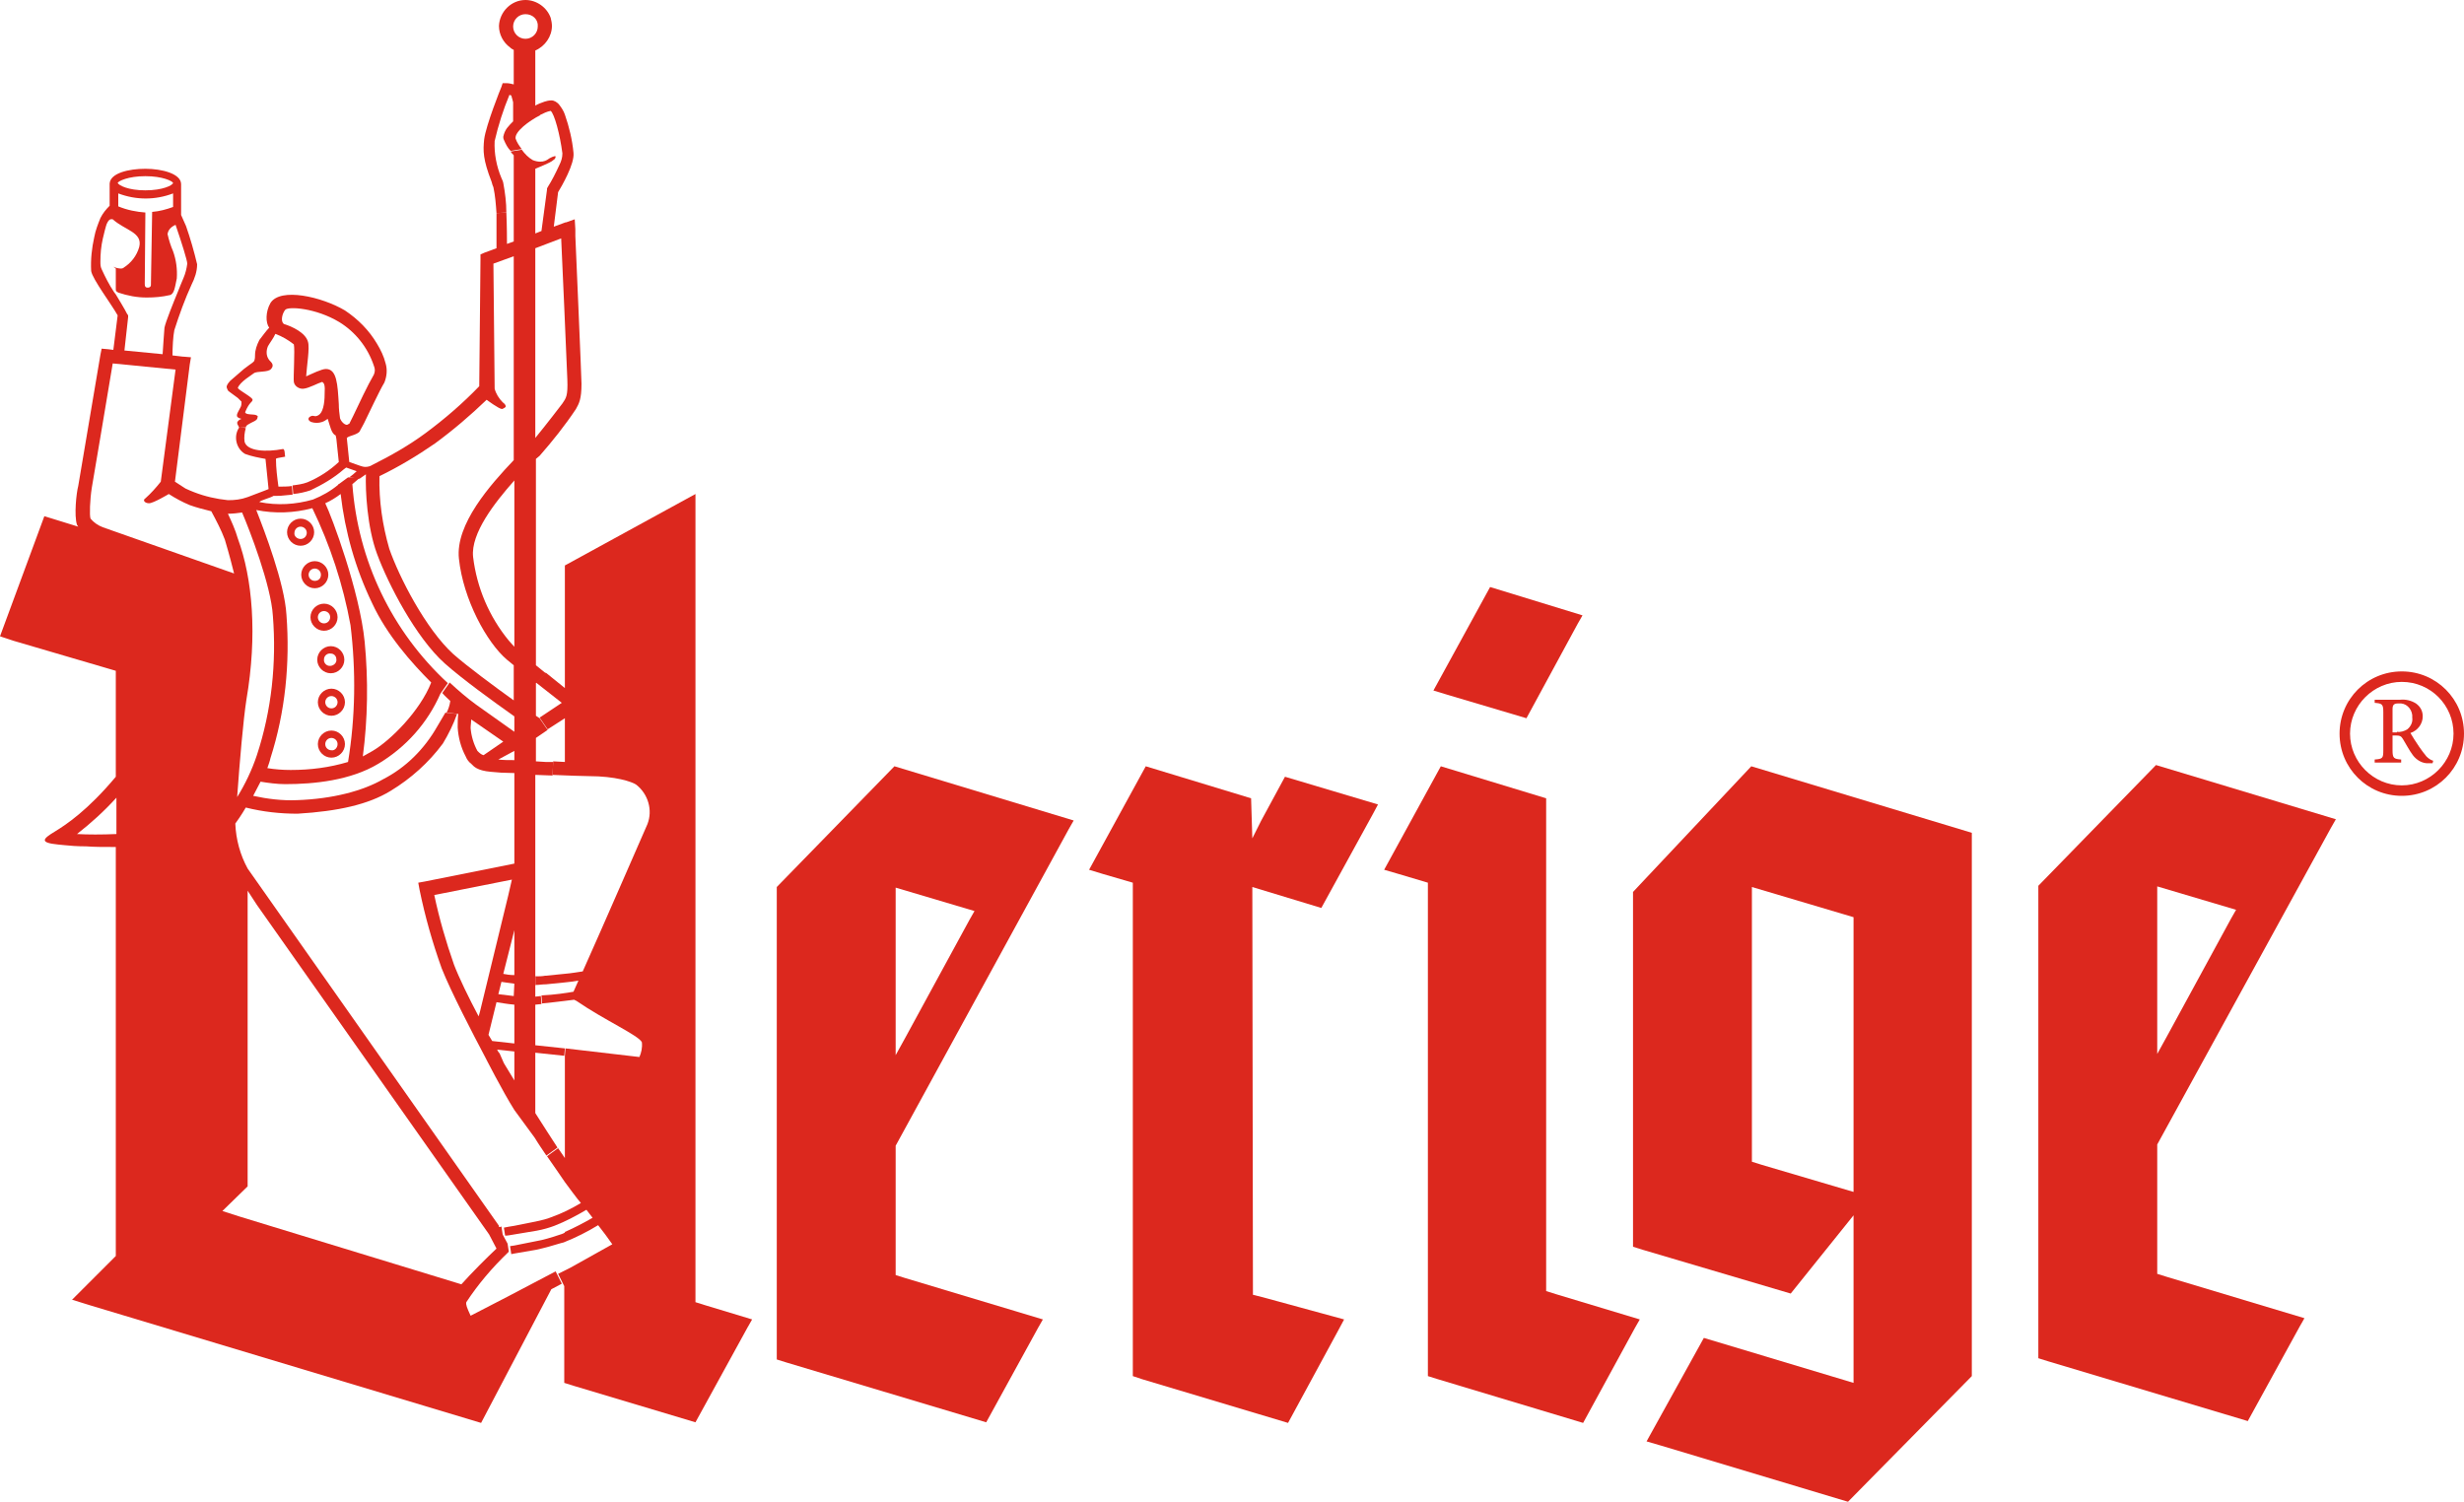
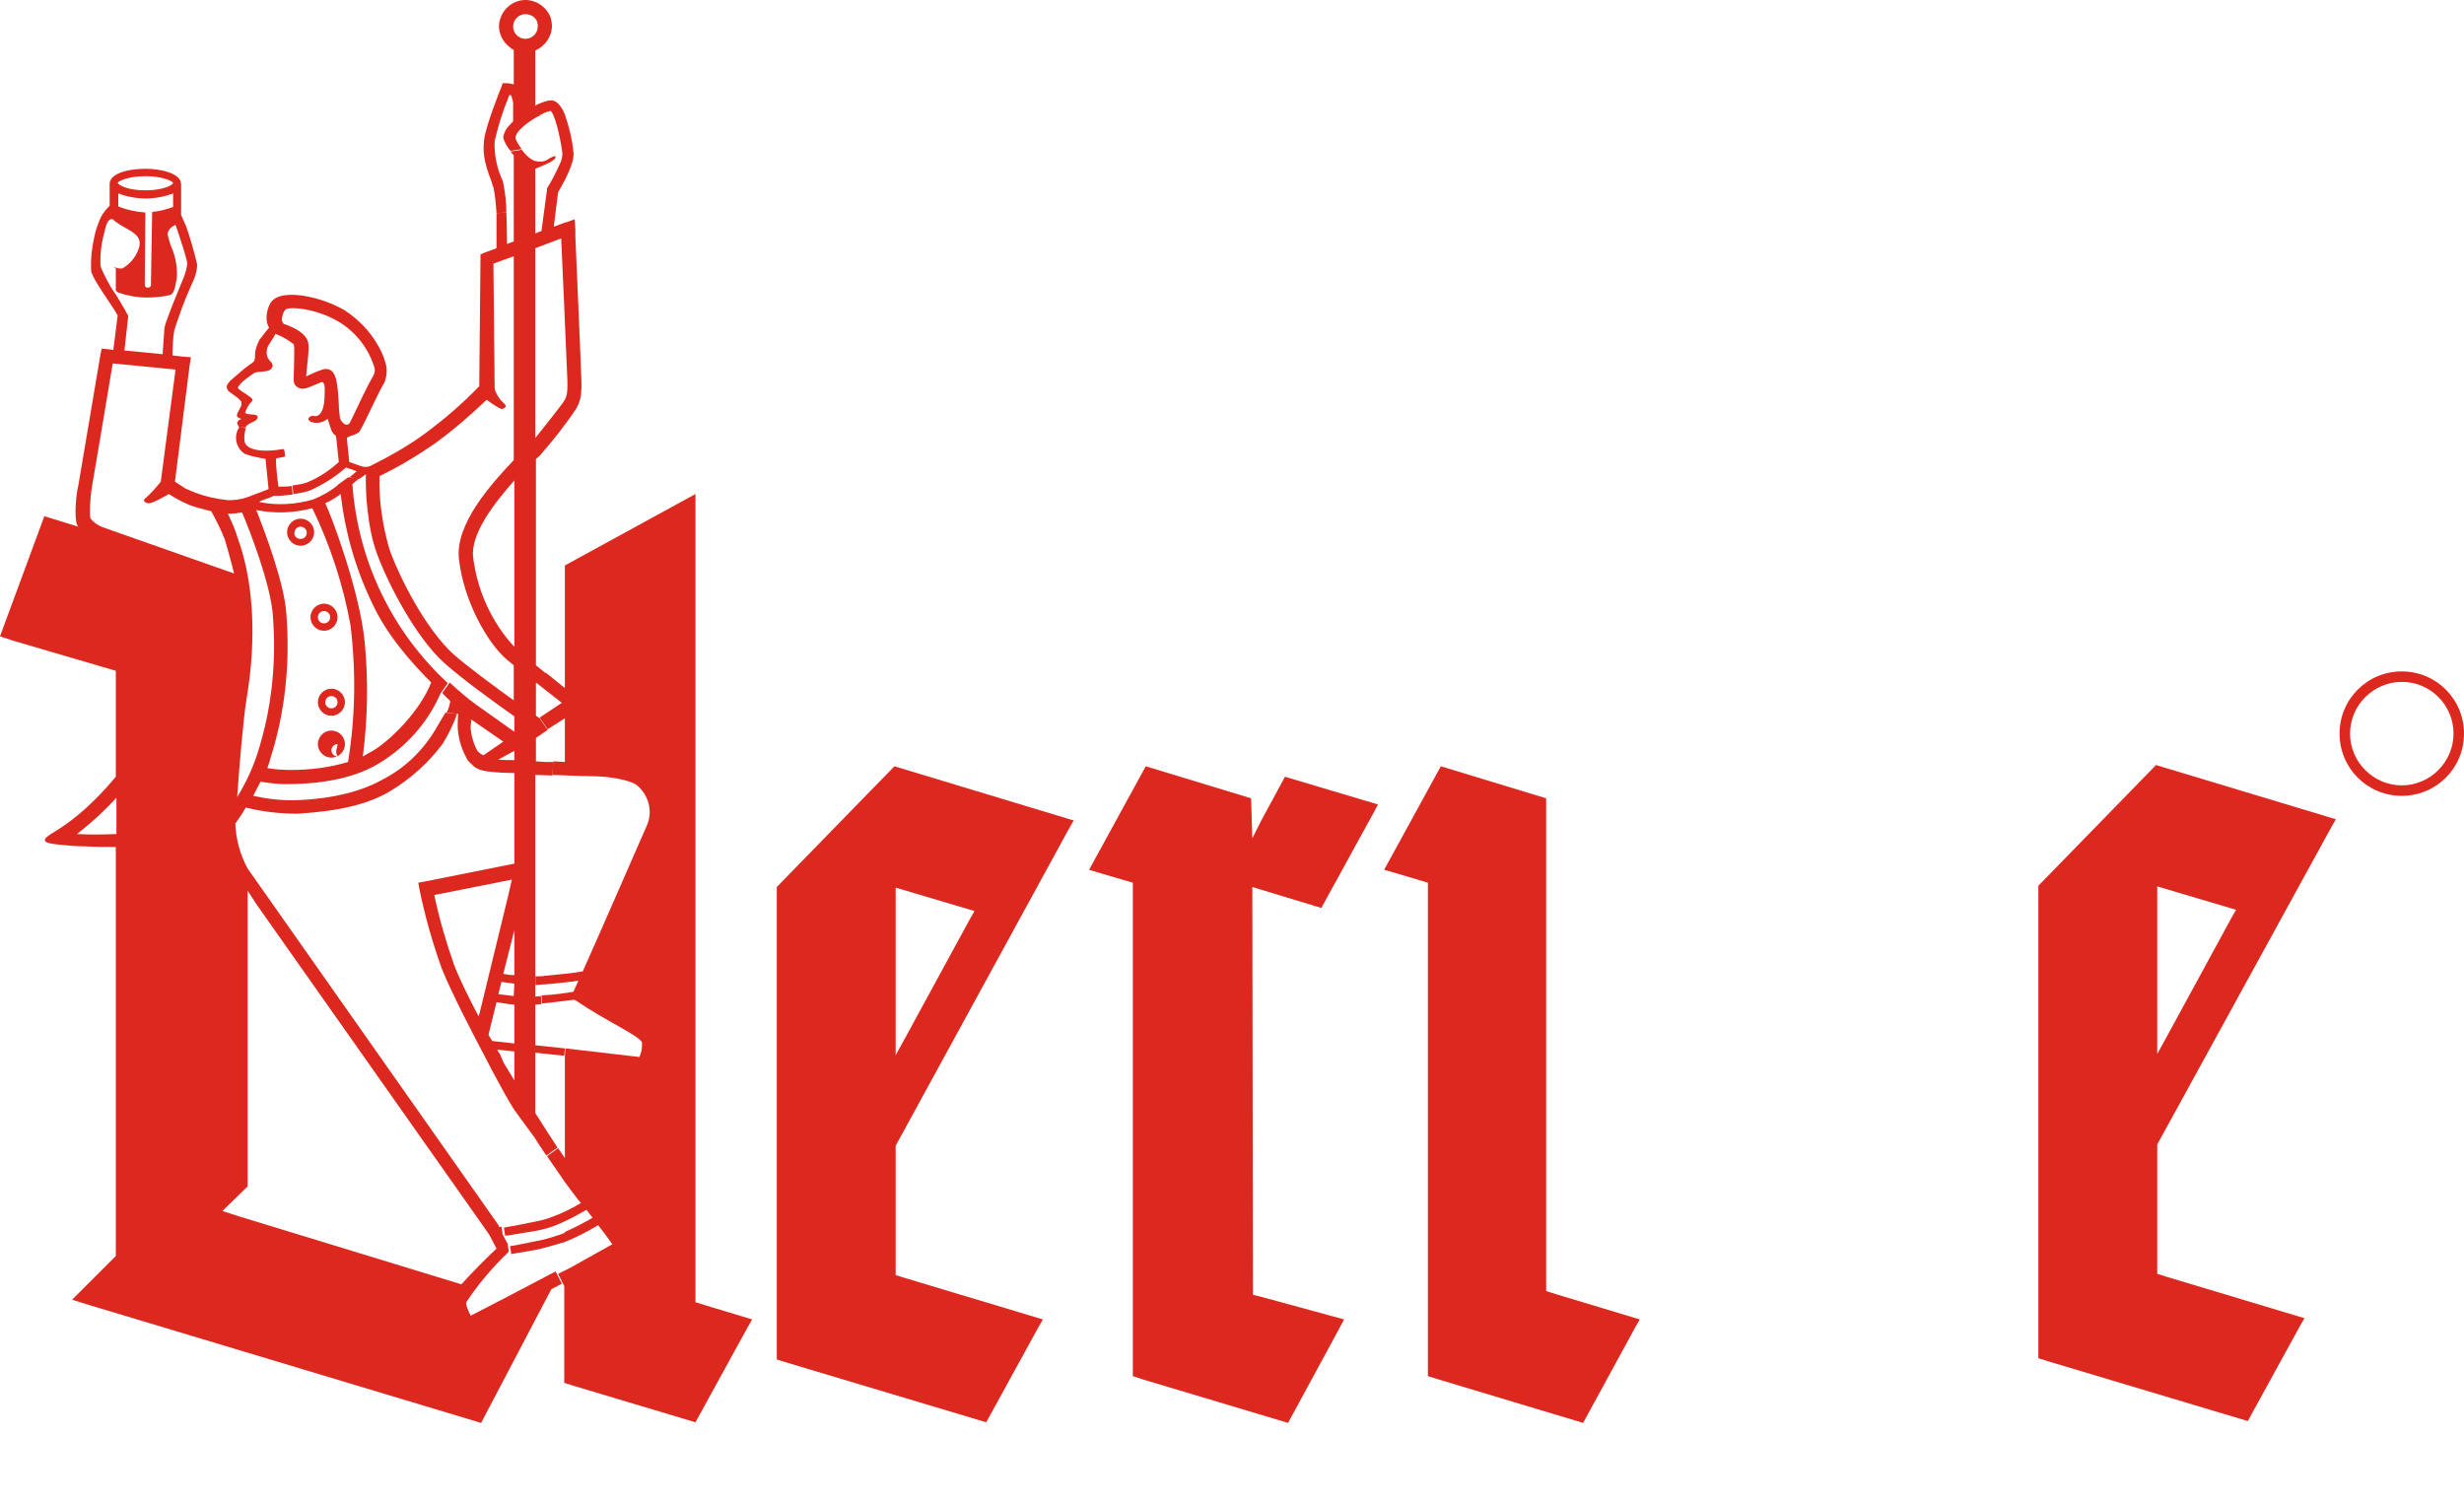
<svg xmlns="http://www.w3.org/2000/svg" version="1.1" id="Ebene_1" x="0px" y="0px" width="400px" height="243.8px" viewBox="0 0 400 243.8" style="enable-background:new 0 0 400 243.8;" xml:space="preserve">
  <style type="text/css">
	.st0{fill:#DC281E;}
</style>
  <title>UERIGE Logo-Vec</title>
  <g>
    <polygon class="st0" points="223.7,130.6 222.9,132.1 214.5,147.4 203.3,144 203.4,210.2 205,210.6 218.2,214.2 217.4,215.7    209.1,231 185.4,223.9 183.9,223.4 183.9,143.3 179.1,141.9 176.8,141.2 186,124.4 203.1,129.6 203.3,136.1 204.7,133.3    208.6,126.1 223.7,130.6  " />
  </g>
  <g>
-     <path class="st0" d="M320.1,135.2v88.2L300,243.8l-30.3-9.1l-2.4-0.7l9.3-16.8l24.3,7.3v-27.2L290.7,210l-24-7.1l-1.6-0.5v-57.6   l19.2-20.4L320.1,135.2L320.1,135.2z M300.9,193.5v-44.6l-16.5-4.9v44.6l1.6,0.5L300.9,193.5L300.9,193.5z" />
-   </g>
+     </g>
  <g>
    <polygon class="st0" points="266.2,214.2 265.4,215.6 257,231 233.4,223.9 231.8,223.4 231.8,143.3 227.1,141.9 224.7,141.2    233.9,124.4 251,129.6 251,209.6 252.6,210.1 266.2,214.2  " />
  </g>
  <g>
-     <polygon class="st0" points="256.9,99.9 256.1,101.3 247.8,116.6 235,112.8 232.7,112.1 241.9,95.3 256.9,99.9  " />
-   </g>
+     </g>
  <g>
    <path class="st0" d="M174.3,133.2l-0.8,1.4L145.4,186v21l1.6,0.5l22.3,6.7l-0.8,1.4l-8.4,15.3l-32.4-9.7l-1.6-0.5V144l19.1-19.6   L174.3,133.2L174.3,133.2z M157.4,149.3l0.8-1.4l-12.8-3.8v27.2l1.6-2.9L157.4,149.3L157.4,149.3z" />
  </g>
  <g>
    <path class="st0" d="M83.5,200.4c-0.6,0.1-1.1,0.2-1.5,0.2l-0.2-1.3c0.5-0.1,1-0.2,1.7-0.3l3.5-0.7c0.9-0.2,1.8-0.4,2.5-0.7   c1.7-0.6,3.3-1.4,4.8-2.3c-0.4-0.4-2.6-3.4-2.6-3.4c-0.8-1.2-1.8-2.6-2.9-4.2l1.8-1.3l1.1,1.6v-16.6l0.1-1.2l12,1.4   c0.3-0.7,0.5-1.5,0.4-2.4c-0.5-1.1-6.1-3.6-10.6-6.7l-0.4-0.2l-1.6,0.2c-1,0.1-2.3,0.3-3.6,0.4l-0.1-1.3c2.1-0.1,4.1-0.4,5.2-0.6   V161c0.1-0.2,0.4-0.9,0.8-1.8c-0.5,0.1-1.3,0.2-2.3,0.3l0,0c-0.9,0.1-2,0.2-3,0.3h-0.1c-0.5,0-1,0.1-1.5,0.1l0,0v-1.4   c0.5,0,1,0,1.5-0.1h0.1c1-0.1,2.1-0.2,3-0.3l0,0c1.2-0.1,2.3-0.3,3-0.4c3.1-6.9,9.7-22.1,10.5-23.9c0.9-2.3,0.1-4.9-1.8-6.4   c-0.7-0.5-3.4-1.4-7.7-1.4c-1.1,0-3.3-0.1-5.9-0.2l0.1-2.2l1.9,0.1v-7.1l-2.8,1.8l-1.3-1.9l3.6-2.4l-4.2-3.3l1.6-1.6l3.1,2.5V91.8   l21.2-11.6v131.2l1.6,0.5l7.6,2.3l-0.8,1.4l-8.4,15.3L93.2,225l-1.6-0.5v-15.7l-1-2l2-1l6.8-3.8c-0.7-1-1.5-2.1-2.3-3.1   c-1.8,1.1-3.6,2-5.6,2.8l0,0l-0.4,0.1c-1.3,0.4-2.7,0.8-4.1,1.1l-3.5,0.6l-0.5,0.1l-0.2-1.3l0.7-0.1l3.5-0.7c1.2-0.2,2.5-0.6,3.7-1   c0.3-0.1,0.7-0.2,1-0.4V200c1.6-0.7,3.1-1.5,4.5-2.3c-0.4-0.5-0.7-0.9-1-1.3c-1.7,1-3.4,1.9-5.2,2.6c-0.8,0.3-1.8,0.6-2.9,0.8   L83.5,200.4L83.5,200.4z" />
  </g>
  <g>
    <path class="st0" d="M85.3,2.3c-1.1,0-2,0.9-2,2c0,1.1,0.9,2,2,2c1.1,0,2-0.9,2-2c0,0,0,0,0,0C87.4,3.2,86.5,2.3,85.3,2.3z    M79.8,29.5c-1.4-3.6-1.4-5-1.2-6.9c0.3-2.3,2.7-8.3,2.8-8.5l0.2-0.6h0.6c0.4,0,0.8,0.1,1.2,0.2V8.1c-0.2-0.1-0.4-0.2-0.6-0.4   c-1.1-0.8-1.8-2.1-1.8-3.5C81.1,1.9,83,0,85.3,0c1.8,0,3.5,1.2,4.1,2.9c0.1,0.4,0.2,0.9,0.2,1.3c0,1.7-1.1,3.3-2.7,4v9l0.8,1.5   c-1.8,0.9-4.2,2.7-4,3.8c0.2,0.6,0.6,1.2,1,1.7l-1.8,0.3c-0.5-0.5-0.8-1.1-1.1-1.8c-0.1-0.2-0.1-0.4-0.1-0.5c0.1-0.5,0.3-1,0.6-1.4   c0.3-0.4,0.7-0.8,1-1.1v-3.1c0-0.1-0.2-0.7-0.3-1.1c-0.1,0-0.2-0.1-0.3-0.1c-1,2.4-1.8,4.9-2.4,7.5c-0.1,2,0.3,4.1,1.1,6   c0.2,0.4,0.3,0.7,0.3,0.8c0.3,1.6,0.5,3.2,0.5,4.8l-1.6,0.1c-0.1-1.4-0.2-2.8-0.5-4.2C80,30.2,79.9,29.9,79.8,29.5L79.8,29.5z" />
  </g>
  <g>
    <path class="st0" d="M53.8,115c0.6,0,1-0.5,1-1c0-0.6-0.5-1-1-1c-0.6,0-1,0.5-1,1c0,0,0,0,0,0C52.8,114.5,53.2,115,53.8,115z    M56,114c0,1.2-1,2.2-2.2,2.2c-1.2,0-2.2-1-2.2-2.2c0-1.2,1-2.2,2.2-2.2c0,0,0,0,0,0C55,111.8,56,112.8,56,114z" />
  </g>
  <g>
-     <path class="st0" d="M54.8,120.8c0-0.6-0.5-1-1-1c-0.6,0-1,0.5-1,1c0,0.6,0.5,1,1,1C54.3,121.9,54.8,121.4,54.8,120.8   C54.8,120.8,54.8,120.8,54.8,120.8z M56,120.8c0,1.2-1,2.2-2.2,2.2c-1.2,0-2.2-1-2.2-2.2c0-1.2,1-2.2,2.2-2.2c0,0,0,0,0,0   C55,118.6,56,119.6,56,120.8z" />
+     <path class="st0" d="M54.8,120.8c-0.6,0-1,0.5-1,1c0,0.6,0.5,1,1,1C54.3,121.9,54.8,121.4,54.8,120.8   C54.8,120.8,54.8,120.8,54.8,120.8z M56,120.8c0,1.2-1,2.2-2.2,2.2c-1.2,0-2.2-1-2.2-2.2c0-1.2,1-2.2,2.2-2.2c0,0,0,0,0,0   C55,118.6,56,119.6,56,120.8z" />
  </g>
  <g>
-     <path class="st0" d="M53.7,108.1c0.6-0.1,1-0.6,0.9-1.1c0-0.5-0.4-0.9-0.9-0.9c-0.6-0.1-1.1,0.4-1.1,0.9c-0.1,0.6,0.4,1.1,0.9,1.1   C53.6,108.1,53.6,108.1,53.7,108.1z M53.7,109.3c-1.2,0-2.2-1-2.2-2.2c0-1.2,1-2.2,2.2-2.2c1.2,0,2.2,1,2.2,2.2c0,0,0,0,0,0   C55.9,108.3,54.9,109.3,53.7,109.3z" />
-   </g>
+     </g>
  <g>
    <path class="st0" d="M52.6,101.2c0.6,0,1-0.5,1-1c0-0.6-0.5-1-1-1c-0.6,0-1,0.5-1,1C51.6,100.7,52,101.2,52.6,101.2L52.6,101.2z    M52.6,102.4c-1.2,0-2.2-1-2.2-2.2c0-1.2,1-2.2,2.2-2.2c1.2,0,2.2,1,2.2,2.2c0,0,0,0,0,0C54.8,101.4,53.8,102.4,52.6,102.4z" />
  </g>
  <g>
-     <path class="st0" d="M48.9,93.3c0-1.2,1-2.2,2.2-2.2c1.2,0,2.2,1,2.2,2.2c0,1.2-1,2.2-2.2,2.2c0,0,0,0,0,0   C49.9,95.5,48.9,94.5,48.9,93.3z M52.1,93.3c0-0.6-0.5-1-1-1c-0.6,0-1,0.5-1,1c0,0.6,0.5,1,1,1C51.7,94.3,52.1,93.9,52.1,93.3   L52.1,93.3z" />
-   </g>
+     </g>
  <g>
    <path class="st0" d="M48.8,87.5c0.6,0,1-0.5,1-1c0-0.6-0.5-1-1-1c-0.6,0-1,0.5-1,1C47.7,87,48.2,87.5,48.8,87.5z M51,86.4   c0,1.2-1,2.2-2.2,2.2c-1.2,0-2.2-1-2.2-2.2c0-1.2,1-2.2,2.2-2.2c0,0,0,0,0,0C50,84.2,51,85.2,51,86.4z" />
  </g>
  <g>
    <path class="st0" d="M86.9,71.1c1.8-2.2,4.1-5.2,4.4-5.6c0.6-0.9,0.9-1.2,0.8-3.9c0-0.7-1-22.9-1-22.9l-4.2,1.6V71.1L86.9,71.1z    M83.5,159.7c-0.8-0.1-1.5-0.2-2.1-0.3l-0.5,2c0.7,0.1,1.6,0.2,2.5,0.3L83.5,159.7L83.5,159.7z M80.9,123.3   c0.6,0.1,1.9,0.1,2.6,0.1v-1.5L80.9,123.3L80.9,123.3z M81.8,172.6l1.7,2.8v-4.7l-2.8-0.3c0.1,0.2,0.2,0.4,0.4,0.6   C81.4,171.7,81.7,172.4,81.8,172.6L81.8,172.6z M81.7,158.1c0.5,0.1,1.1,0.2,1.8,0.2V151L81.7,158.1L81.7,158.1z M80.6,162.7   l-1.3,5.3l0.6,1l3.6,0.4v-6.3C82.3,163,81.3,162.8,80.6,162.7L80.6,162.7z M76.8,90.4c0.6,5,2.6,9.7,5.8,13.6   c0.3,0.3,0.6,0.7,0.9,1V78C80.3,81.6,76.4,86.6,76.8,90.4L76.8,90.4z M77.5,121.9c0.3,0.3,0.6,0.6,1,0.7l3.2-2.2l-5.2-3.6   c0,0.4-0.1,0.9-0.1,1.4C76.5,119.5,76.9,120.8,77.5,121.9L77.5,121.9z M77.9,164.3l4.6-18.9l0.6-2.6l-12.6,2.5   c0.8,3.8,1.9,7.6,3.2,11.3c0.8,2.1,2.4,5.4,4,8.4L77.9,164.3L77.9,164.3z M70.6,72c-2.9,2-5.9,3.8-9,5.3c-0.1,4,0.5,8,1.6,11.8   c1.6,4.6,5.9,13,10.4,17.1c2.4,2.1,6.6,5.2,9.8,7.5V108l-1.1-0.9c-3.3-2.8-7.1-9.8-7.8-16.4c-0.6-5.6,5.1-12,8.9-16V41.6l-3.3,1.2   L80.3,63v0.1c0.2,0.8,0.7,1.6,1.3,2.2c0.4,0.3,0.5,0.5,0.5,0.7c0,0.1-0.3,0.3-0.6,0.4C81,66.4,79,64.9,79,64.9   C76.4,67.4,73.6,69.8,70.6,72L70.6,72z M50,55.5c0.3,1-0.2,3.9-0.3,5.6c0.9-0.4,2.5-1.2,3.2-1.2c1.8,0,1.9,2.5,2.1,5.7   c0,0.8,0.1,1.6,0.2,2.3c0.2,0.6,0.9,1.3,1.4,1L56.3,69c0,0,0.3-0.2,0.4-0.2l0.6-1.2c0.9-1.9,2.4-5.1,3.4-6.8c0.2-0.5,0.2-0.9,0-1.4   c-1-3-3-5.5-5.6-7.1c-3.8-2.3-8.3-2.6-8.8-2c-0.5,0.6-0.8,1.9-0.2,2.3C47.4,53,49.6,54,50,55.5L50,55.5z M43.5,56.2   c-0.3,0.7-0.3,1.5,0.1,2.1c0.2,0.4,1.1,0.8,0.4,1.6c-0.5,0.6-2.3,0.3-2.8,0.7C41,60.8,38.9,62,38.6,63c0.4,0.5,2.4,1.5,2.4,1.9   c0,0.4-0.5,0.3-1.2,2c0,0.5,1.4,0.3,1.8,0.5c0.4,0.2,0.2,0.2,0.2,0.4c0,0.5-0.9,0.7-1.5,1.1c-0.2,0.1-0.4,0.3-0.4,0.5h-1.1   c-0.1-0.4-0.3-0.4-0.3-0.8c0.1-0.3,0.4-0.5,0.7-0.6c-1.2-0.3-0.7-0.8-0.2-1.8c0.2-0.3,0.2-0.6,0.2-1l-0.6-0.6l-1.5-1.1   c-0.2-0.2-0.2-0.4-0.3-0.6c-0.1-0.4,0.6-1.1,0.6-1.1l2.2-1.9c0.3-0.2,0.5-0.4,0.8-0.6c0.3-0.2,0.9-0.6,0.9-0.8   c0.1-0.3,0.1-0.6,0.1-0.8c0-0.9,0.3-1.7,0.7-2.5c0.4-0.5,1.1-1.5,1.6-2c-0.6-0.8-0.6-2.6,0.2-4c1.6-2.6,8.4-1,12.1,1.2   c2.1,1.4,3.9,3.2,5.2,5.4c0.6,1,1.1,2,1.4,3.2c0.3,1,0.2,2.1-0.2,3.1c-0.9,1.5-2.4,4.8-3.3,6.6c-0.3,0.6-0.5,0.9-0.6,1.1   c-0.2,0.8-1.9,0.9-2.2,1.3l0.4,3.9l1.7,0.6c0.3,0.1,0.6,0.2,0.9,0.2c0.4,0,0.8-0.1,1.1-0.3c3-1.5,6-3.2,8.7-5.2   c3.1-2.3,6-4.8,8.7-7.6L78,42.1v-0.8l0.7-0.3l1.9-0.7c0-0.2,0-5.7,0-5.7l1.6-0.1c0.1,2.3,0.1,4.5,0.1,5c0,0,0,0.1,0,0.1l1.1-0.4   v-14c-0.2-0.2-0.4-0.4-0.5-0.6l1.8-0.3c0.5,0.7,1.1,1.3,1.8,1.7c1.8,0.7,2.6-0.3,2.7-0.3c0,0,0.9-0.5,1-0.3c0,0.3-0.2,0.5-0.4,0.6   c-0.2,0.2-0.5,0.4-2.9,1.4v10.5l1-0.4l0.9-6.7v-0.2l0.1-0.2c0.7-1.1,1.3-2.3,1.9-3.6c0.3-0.6,0.5-1.2,0.5-1.9   c-0.4-3.1-1.3-6.4-1.9-6.9c-0.6,0.1-1.2,0.4-1.8,0.7l-0.8-1.5c0.5-0.3,1-0.5,1.6-0.7c0.3-0.1,0.7-0.2,1.1-0.2   c0.5,0,0.9,0.3,1.2,0.6c0.4,0.5,0.8,1.1,1,1.7c0.7,2,1.2,4.1,1.4,6.2c0.2,1.8-1.9,5.4-2.5,6.4l-0.7,5.6l1.9-0.7h0.1l1.4-0.5   l0.1,1.6v1.1c0,0,1,23.1,1,24c0,2.5-0.4,3.2-0.9,4.1c-1.8,2.7-3.8,5.2-5.9,7.6l-0.6,0.5v33.5c0.5,0.4,1.1,0.9,1.6,1.3l-1.6,1.6v5.3   l0.6,0.4l1.3,1.9l-1.9,1.3v3.8l1.6,0.1l1.2,0l-0.1,2.2l-2.7-0.1h-0.1v32.7h0.1v1.4h-0.1v1.9l0.9-0.1l0.1,1.3l-1,0.1v6.6h0.1   l4.7,0.5l-0.1,1.2l-4.7-0.5v9.8c1.2,1.9,2.5,3.9,3.6,5.6l-1.8,1.3c-0.6-0.9-1.3-1.9-1.9-2.9l-3.3-4.5c-1.9-3-4.8-8.7-4.8-8.7   c-1.8-3.4-5.5-10.5-7-14.3c-1.5-4.2-2.7-8.4-3.6-12.8l-0.2-1.1l1.1-0.2l14.5-2.9v-14.7c-2.9-0.1-1.5,0-3.8-0.2   c-2.3-0.2-2.8-0.9-3.2-1.3c-0.4-0.3-0.7-0.7-0.9-1.2c-0.8-1.5-1.2-3.1-1.3-4.7c0-0.5,0-1.7,0.1-2.2l-1.9-0.2   c0.3-0.6,0.5-1.2,0.6-1.9c-0.4-0.4-0.9-0.8-1.3-1.3l1.2-1.7c1.4,1.3,2.8,2.5,4.3,3.6l6.2,4.4v-2.5c-3.4-2.4-8.5-6.1-11.3-8.6   c-4.7-4.2-9.2-12.9-11-17.8c-1.6-4.3-1.9-10.3-1.8-12.9l-1,0.7l-1.7-0.2c0.3-0.2,1-0.8,1.2-1l-1.7-0.6l-0.4,0.3   c-1.6,1.4-3.5,2.5-5.4,3.4c-0.9,0.3-1.8,0.5-2.8,0.6l-0.1-1.4c0.8-0.1,1.6-0.2,2.4-0.5c1.9-0.8,3.6-1.9,5.1-3.3l-0.4-3.8   c0,0-0.1-0.4-0.1-0.5c-0.7-0.3-0.9-1.5-1.3-2.7c-0.3,0.2-0.6,0.4-0.9,0.5c-0.6,0.2-1.2,0.2-1.8,0c-0.6-0.3-0.5-0.7-0.1-0.9   c0.6-0.3,0.6,0.2,1.3-0.2c0.7-0.4,1-1.8,1-3.4c0.1-1.6-0.1-1.8-0.4-2c-0.7,0.2-2.1,1-3,1.1c-0.7,0.1-1.5-0.4-1.6-1.1   c-0.1-0.6,0.2-5.3,0-6.1c-0.9-0.7-1.9-1.3-3-1.7C44.4,54.9,43.9,55.5,43.5,56.2L43.5,56.2z" />
  </g>
  <g>
    <path class="st0" d="M60.4,97.9c-2.7-5.6-4.4-11.6-5.1-17.7c-0.8,0.6-1.6,1.1-2.5,1.5c1,2,5.6,14.3,6.4,22.5   c0.6,6.2,0.5,12.5-0.3,18.6c0.5-0.3,1.1-0.6,1.6-0.9c2.9-1.7,7.7-6.5,9.5-11.1C66.8,107.6,62.8,103.1,60.4,97.9L60.4,97.9z    M79.4,200.4l-37.7-53.5l-1.5-2.3v48l-4.1,4l2.8,0.9l36,11c1.6-1.8,4.2-4.4,5.7-5.8L79.4,200.4z M41.6,82.8   c1.3,3.3,4.6,11.9,4.9,17c0.6,7.9-0.2,15.8-2.6,23.3c-0.1,0.5-0.3,1-0.5,1.6c1.2,0.2,2.5,0.3,3.8,0.3c3.2,0,6.3-0.4,9.3-1.3   c1.2-7.3,1.3-14.8,0.4-22.2c-1.2-6.6-3.3-13-6.2-19C47.7,83.3,44.6,83.4,41.6,82.8L41.6,82.8z M44.3,100c-0.3-5-3.8-14-5-16.8   c-0.7,0.1-1.5,0.2-2.3,0.2c0.6,1.3,1.2,2.6,1.6,4c2.4,6.5,3.2,15.7,1.4,26.2c-0.5,3.2-1.1,10.1-1.5,15.8c1.3-2.1,2.4-4.4,3.2-6.8   C44.1,115.3,44.9,107.6,44.3,100L44.3,100z M22.6,40.1c0.6-2.4-2.3-2.7-4.3-4.5c-0.5-0.1-0.7,0.2-0.9,0.6c-0.2,0.3-0.6,2.1-0.7,2.5   c-0.3,1.3-0.4,2.5-0.4,3.8c0,0.4,0,0.8,0.2,1.2c0.6,1.3,1.2,2.5,2,3.7l0.3,0.4c0.6,1,1.4,2.3,1.8,3.1l0.2,0.3v0.3l-0.6,5.4l6.2,0.6   c0.1-1.3,0.2-3.3,0.3-4.3c0.2-1,1.5-4.2,2.2-5.9l0.4-1c0,0,0.5-1.2,0.5-1.2c0.3-0.7,0.5-1.5,0.6-2.3c0-0.5-0.9-3.4-1.9-6.3   c-0.7,0.3-1.2,0.8-1.3,1.5c0.2,0.9,0.5,1.9,0.9,2.8c0.5,1.4,0.7,2.9,0.6,4.4c-0.3,1.4-0.4,2.5-1.1,2.7c-1.3,0.3-2.5,0.4-3.8,0.4   c-1.6,0-3.1-0.3-4.6-0.8c-0.1-0.1-0.2-0.1-0.3-0.2c-0.1-0.1-0.1-0.2-0.1-0.4v-3.3l-0.4-0.3l0,0c0.4,0.2,0.9,0.3,1.3,0.3l0.4-0.1H20   C21.3,42.7,22.2,41.5,22.6,40.1L22.6,40.1z M23.6,30.9c2.8,0,4.4-0.8,4.5-1.2c-0.1-0.3-1.7-1.1-4.5-1.1s-4.4,0.8-4.5,1.1   C19.3,30.1,20.8,30.9,23.6,30.9z M23.6,34.5c0,0-0.1,11.2-0.1,11.6c0,0.4,0.1,0.6,0.5,0.6c0.3,0,0.5-0.2,0.5-0.4c0,0,0,0,0-0.1   c0-0.2,0.2-11.8,0.2-11.8c1.2-0.1,2.3-0.4,3.4-0.8v-2.2c-2.9,1.1-6,1.1-8.9,0v2.1C20.6,34.1,22.2,34.4,23.6,34.5L23.6,34.5z    M12.5,135.4c1.8,0.1,4,0.1,6.4,0v-5.9C16.9,131.7,14.8,133.6,12.5,135.4L12.5,135.4z M14.9,79.2c-0.3,1.9-0.4,4.5-0.2,5   c0.5,0.6,1.2,1.1,2,1.4L38,93.1c-0.8-3.2-1.3-4.8-1.5-5.5c-0.6-1.6-1.4-3.1-2.2-4.6c-1.2-0.3-2.4-0.6-3.5-1   c-1.2-0.5-2.3-1.1-3.4-1.8c0,0-2.5,1.5-3.2,1.5c-0.7,0-1.1-0.5-0.6-0.8c0.9-0.8,1.7-1.7,2.5-2.7L28.5,60l-10.2-1   C17.6,63.3,14.9,79.2,14.9,79.2L14.9,79.2z M12.7,78.9l3.6-21.3l0.2-1l1.1,0.1l0.8,0.1l0.7-5.6c-1-1.8-4.1-5.9-4.3-7.2   c-0.1-1.9,0.1-3.7,0.5-5.5c0.2-1.1,0.6-2.1,1-3.1c0.4-0.8,0.9-1.4,1.5-2v-3.6l0,0c0.1-1.7,3.1-2.4,5.8-2.4s5.8,0.8,5.8,2.5v5   l0.8,1.8c0.7,2,1.3,4.1,1.8,6.2c0,1.2-0.4,2.3-0.9,3.3c-1.1,2.4-2,4.9-2.8,7.4c-0.2,0.9-0.3,2.9-0.3,4.1l1.7,0.2h0.1l1.2,0.1   l-0.2,1.2l-0.1,0.8l-2.3,18.2c0.6,0.4,1.1,0.7,1.7,1.1c0.4,0.2,0.9,0.4,1.4,0.6c1.8,0.7,3.6,1.1,5.5,1.3c1.1,0,2.1-0.1,3.2-0.5   c2.4-0.9,3.4-1.3,3.4-1.3l-0.5-4.9c-1.1-0.2-2.2-0.4-3.3-0.8c-1.4-0.8-1.9-2.7-1.1-4.1c0.1-0.1,0.1-0.2,0.2-0.3l1,0.2   c-0.2,0.7-0.3,1.5-0.2,2.2c0.4,1.6,3.6,1.7,6.2,1.2c0.4-0.1,0.3,1.1,0.4,1.2c0.1,0.1-1.5,0.2-1.5,0.4c0,1.5,0.2,3,0.4,4.5   c0.7,0,1.5,0,2.2-0.1l0.1,1.4c-1.8,0.2-2.1,0.2-3.1,0.2c-0.4,0.3-2.1,0.7-2.3,1c2.9,0.6,5.9,0.4,8.7-0.4c1.5-0.6,2.9-1.4,4.1-2.4   v-0.1h0.1c0.5-0.4,1-0.7,1.5-1.1l1.9,0.1c-0.3,0.2-0.7,0.6-1.2,1c0.9,12.4,6.4,23.9,15.5,32.3l-1.2,1.7c-2.1,4.8-5.6,8.7-10.1,11.4   c-4.5,2.7-10.4,3.3-15.1,3.3c-1.3,0-2.8-0.2-4-0.4c-0.4,0.8-0.8,1.5-1.2,2.3c2.3,0.5,4.7,0.8,7.1,0.7c5.8-0.2,10.7-1.5,14-3.4   c3.7-1.9,6.7-4.9,8.8-8.6c0.6-1,1-1.7,1.3-2.2l1.9,0.2c-0.6,1.7-1.4,3.3-2.3,4.8c-2.3,3.1-5.2,5.7-8.5,7.7   c-3.6,2.2-8.5,3.3-15.1,3.7c-2.8,0-5.6-0.3-8.4-1c-0.7,1.2-1.4,2.2-1.7,2.6c0.1,2.6,0.8,5.1,2,7.3l40.8,58l0,0.1v0.1   c0.1,0,0.3,0,0.4-0.1l0.2,1.3l0.1,0.2l0,0l0.7,1.3l0.2,1.3l0,0l-0.2,0.2l0,0l0,0c-2.5,2.4-4.8,5.1-6.7,8c-0.1,0.4,0.1,0.9,0.7,2.2   l6-3.1l0,0l7.8-4.1l1,2l-1.7,0.9L78.1,231l-63.5-19.1l-2.9-0.9l7.1-7.1v-66.4h-0.6c-1.5,0-2.9,0-4.2-0.1c-1.4,0-2.7-0.1-3.6-0.2   l-1-0.1c-3-0.3-2.5-0.9-0.5-2.1c1.8-1.1,5.3-3.4,9.9-8.9v-17.2L2.1,104L0,103.3l7.2-19.5l5.5,1.7c-0.1-0.1-0.1-0.2-0.2-0.3   C12,83.7,12.4,80,12.7,78.9L12.7,78.9z" />
  </g>
  <g>
    <path class="st0" d="M379.2,133l-0.8,1.4l-28.2,51.4v21l1.6,0.5l22.3,6.7l-0.8,1.4l-8.4,15.3l-32.4-9.7l-1.6-0.5v-76.7l19.1-19.6   L379.2,133z M362.2,149.1l0.8-1.4l-12.8-3.8v27.2l1.6-2.9L362.2,149.1L362.2,149.1z" />
  </g>
  <g>
-     <path class="st0" d="M394.9,123.9h-0.6c-1,0.1-2-0.5-2.6-1.3c-0.6-0.8-1.1-1.8-1.6-2.6c-0.3-0.5-0.5-0.6-1.2-0.6h-0.5v2.4   c0,1.3,0.2,1.4,1.4,1.5v0.5h-4.3v-0.5c1.3-0.1,1.4-0.2,1.4-1.5v-6.2c0-1.3-0.2-1.4-1.4-1.5v-0.5h4.1c0.9-0.1,1.8,0.1,2.6,0.6   c0.7,0.5,1.1,1.2,1.1,2.1c0,1.2-0.8,2.3-2,2.7c0.3,0.5,0.9,1.5,1.4,2.2c0.4,0.6,0.8,1.1,1.2,1.6c0.3,0.3,0.7,0.6,1.1,0.7   L394.9,123.9z M389.1,118.8c0.6,0.1,1.2-0.1,1.7-0.4c0.6-0.5,0.9-1.2,0.8-1.9c0.1-1.1-0.7-2.2-1.8-2.3c-0.1,0-0.3,0-0.4,0   c-0.3,0-0.6,0-0.8,0.2c-0.1,0.1-0.2,0.3-0.2,0.7v3.8H389.1z" />
-   </g>
+     </g>
  <g>
    <path class="st0" d="M389.9,129.2c-5.6,0-10.1-4.5-10.1-10.1c0-5.6,4.5-10.1,10.1-10.1c5.6,0,10.1,4.5,10.1,10.1   C400,124.7,395.5,129.2,389.9,129.2z M389.9,110.7c-4.6,0-8.4,3.8-8.4,8.4c0,4.6,3.8,8.4,8.4,8.4s8.4-3.8,8.4-8.4   C398.3,114.5,394.6,110.7,389.9,110.7z" />
  </g>
</svg>